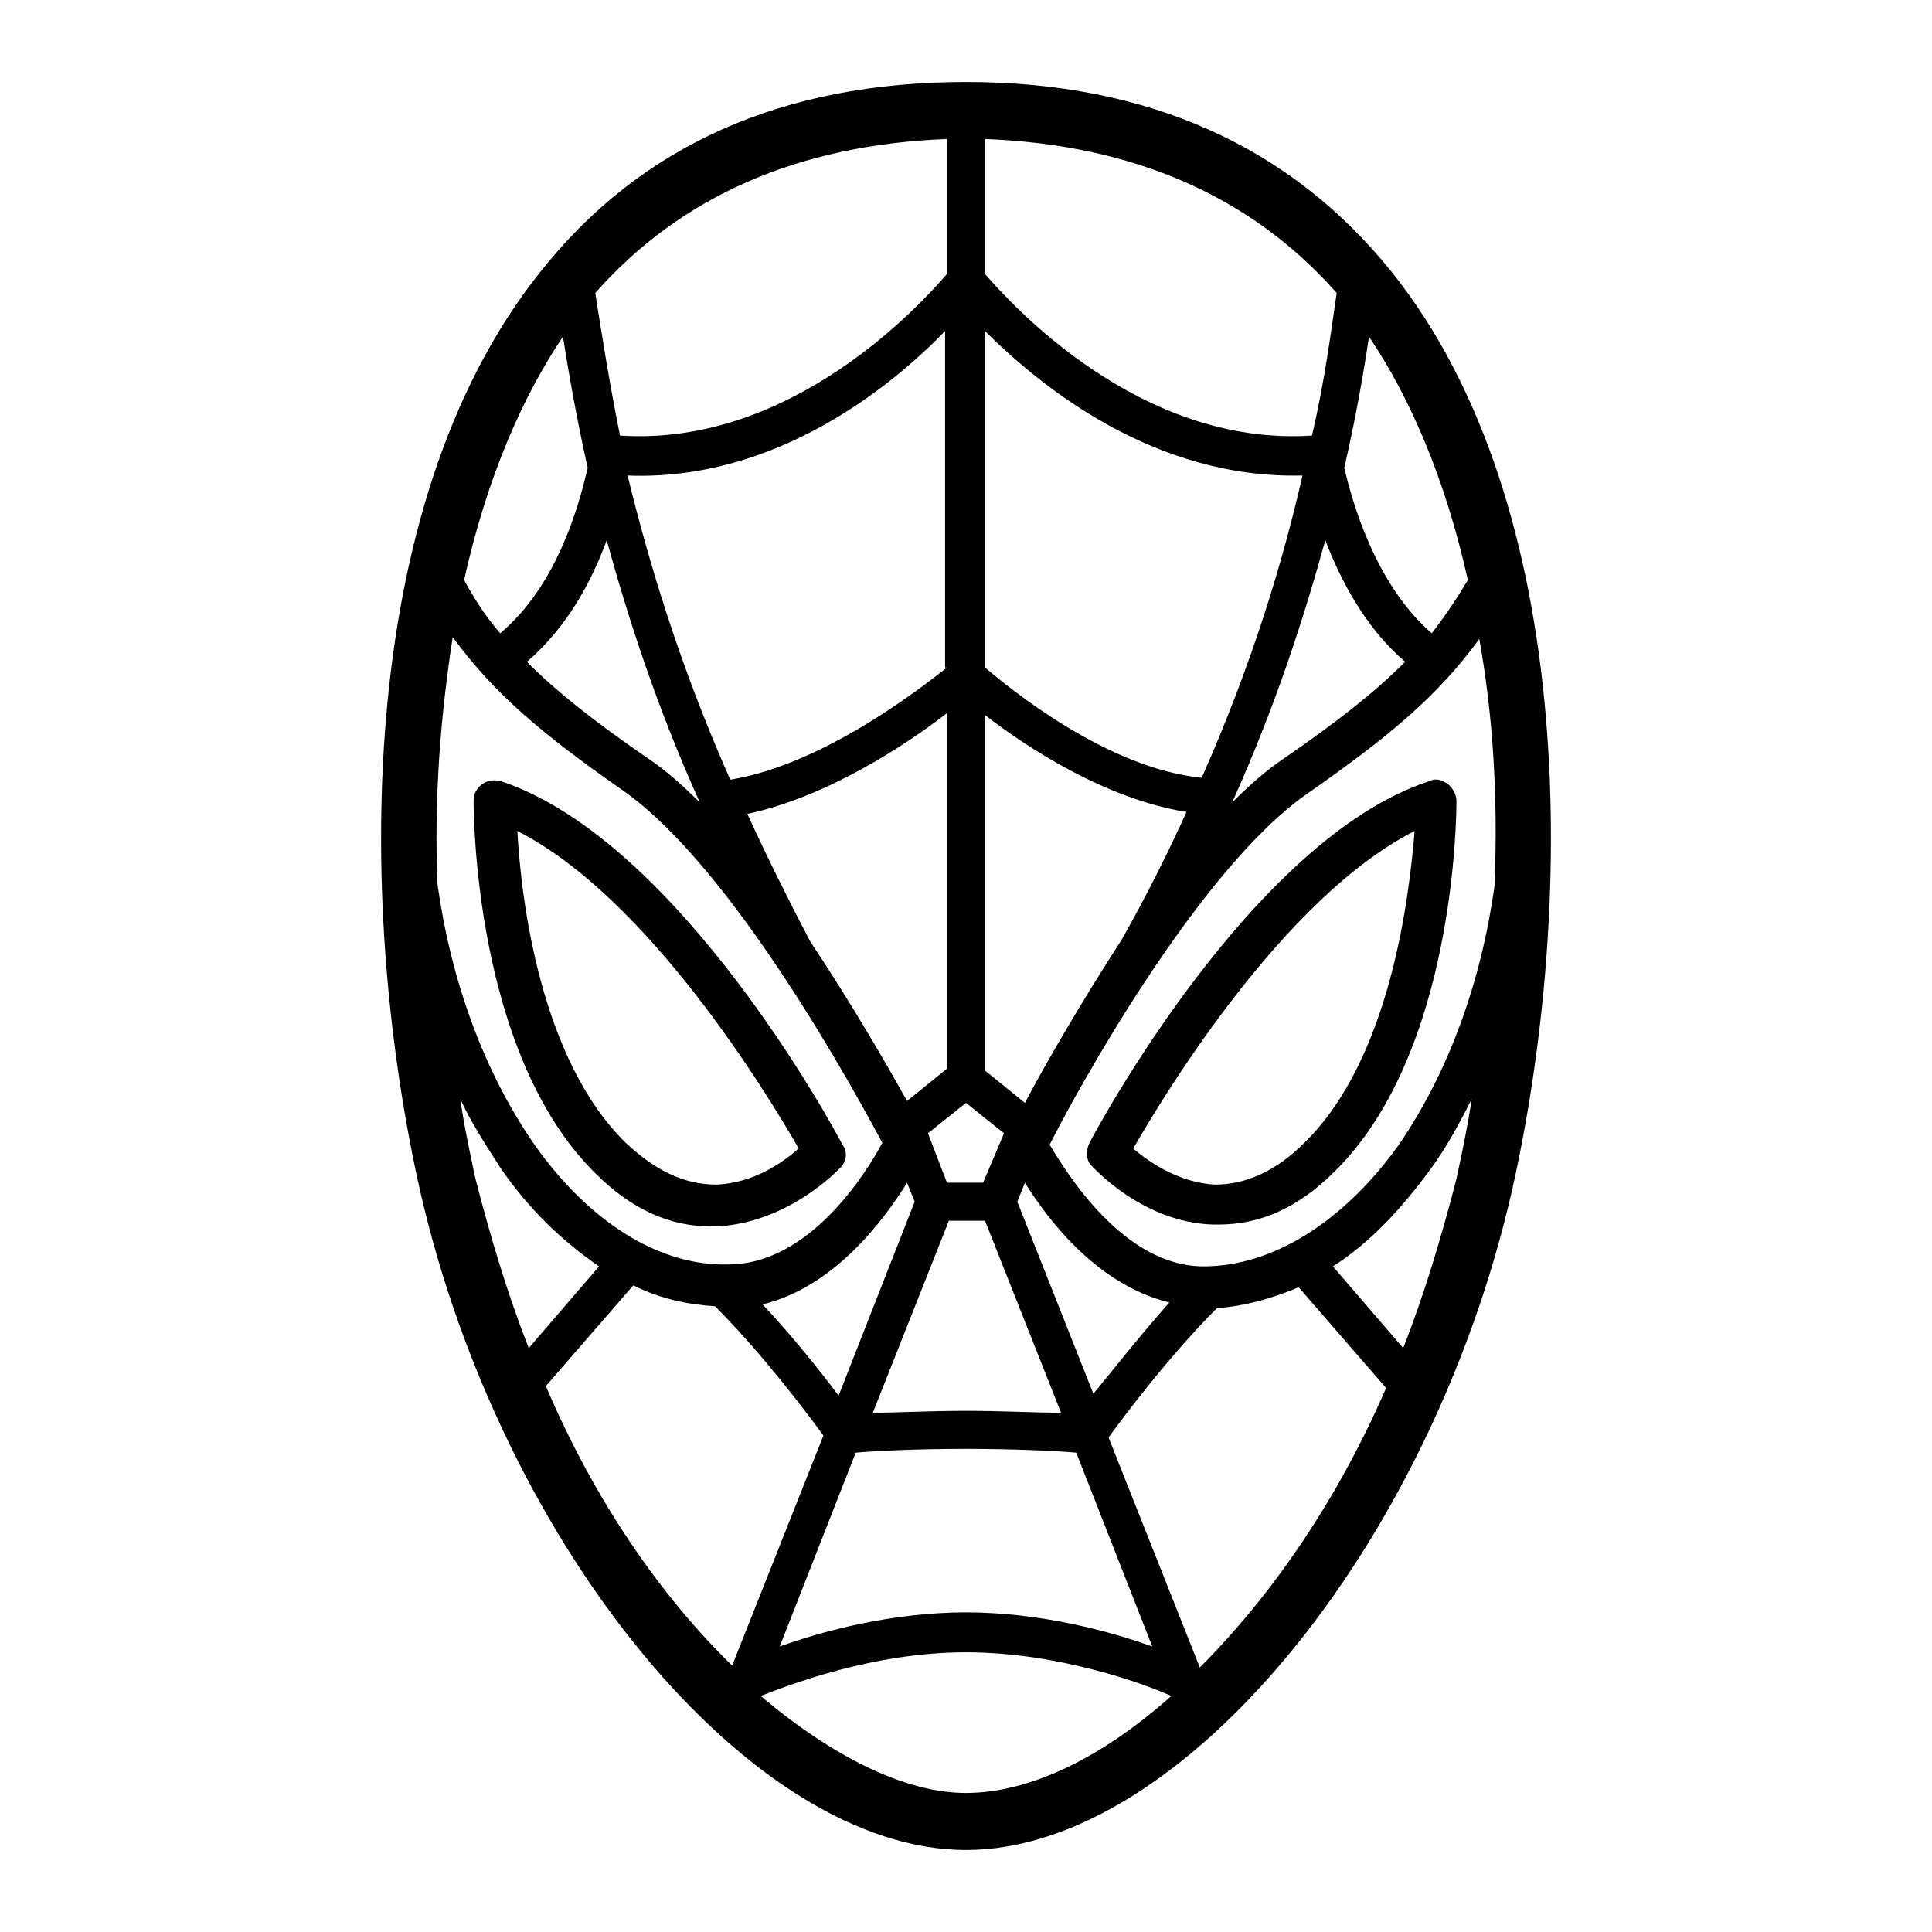
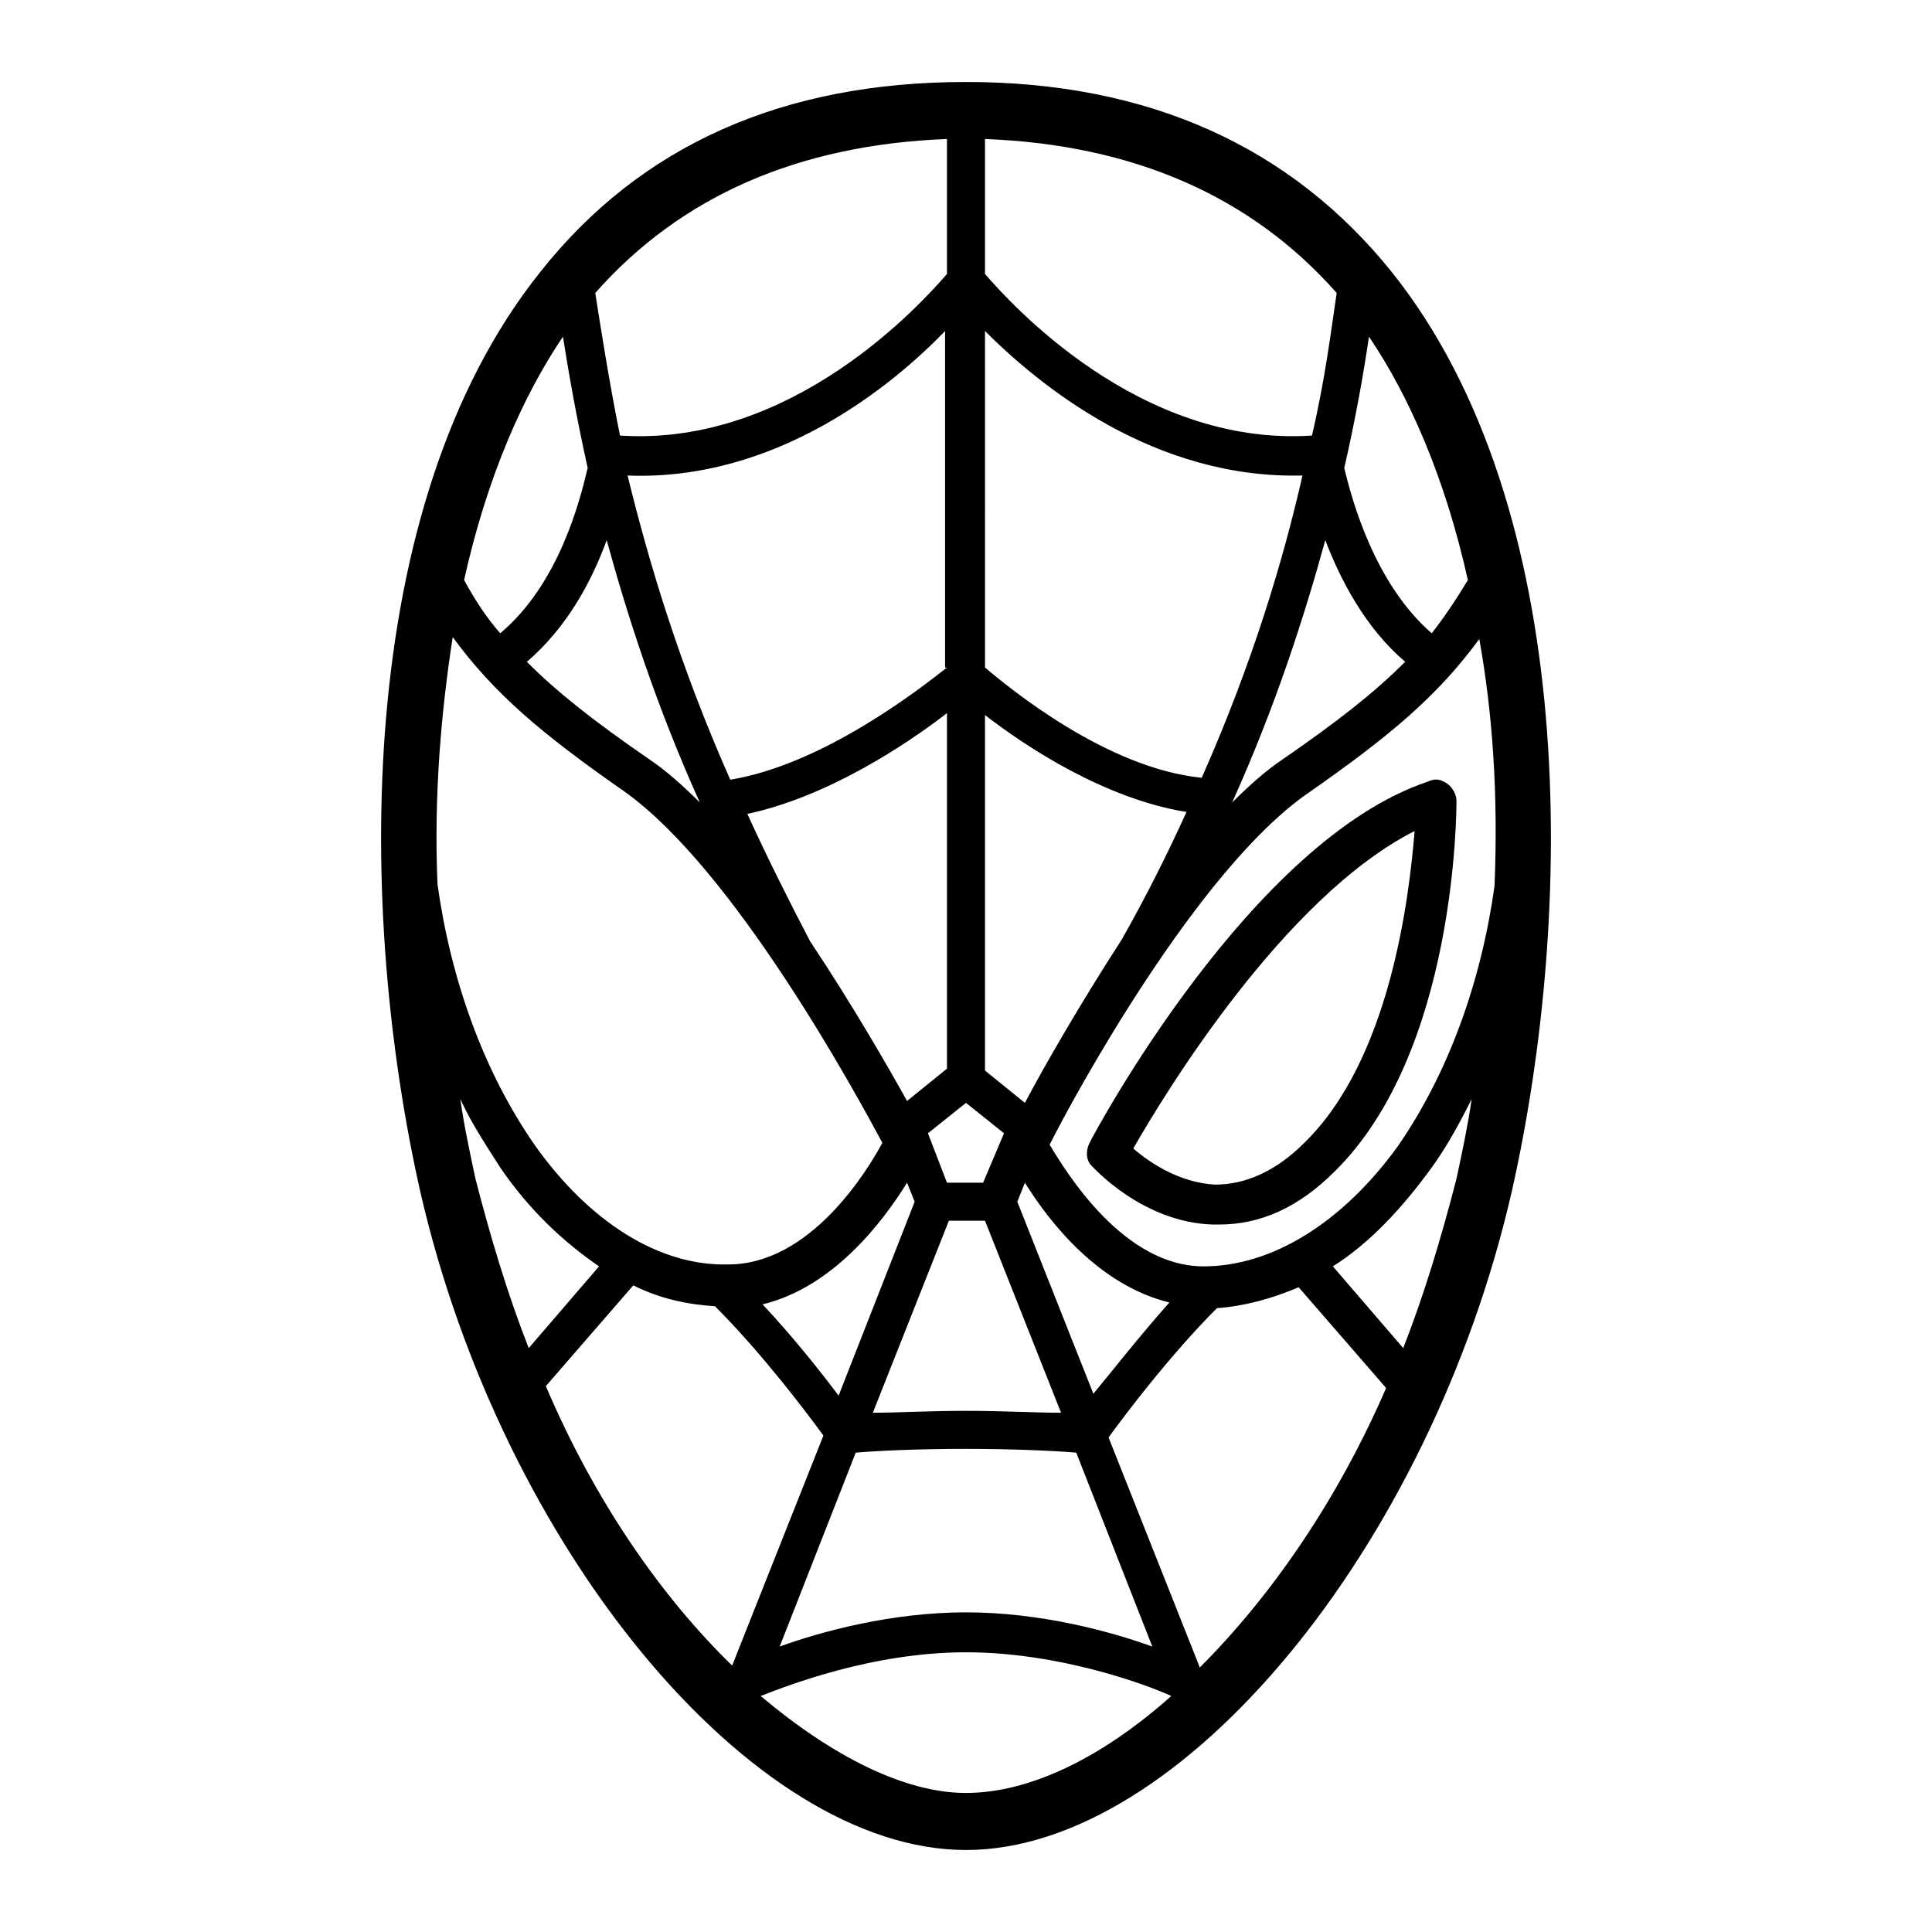
<svg xmlns="http://www.w3.org/2000/svg" fill="#000000" width="800px" height="800px" version="1.1" viewBox="144 144 512 512">
  <g>
-     <path d="m512.85 216.11c-26.703-33.25-64.488-50.383-112.85-50.383-48.367 0-86.152 16.625-112.85 50.383-49.879 62.473-48.367 170.29-31.738 243.84 21.66 94.211 87.656 174.32 144.59 174.32 56.93 0 122.93-80.105 144.59-174.32 16.625-73.559 18.137-181.37-31.742-243.84zm-49.875 263.49c-21.16 0-36.273-24.688-40.809-32.242 6.551-13.098 39.297-73.051 68.52-93.203 21.664-15.113 34.258-25.695 45.344-40.809 3.527 19.648 5.039 41.312 4.031 65.496-3.527 25.191-12.09 49.375-25.695 69.023-14.613 20.145-33.254 31.734-51.391 31.734zm-177.34-32.246c-13.602-19.648-22.168-43.832-25.695-69.023-1.008-23.68 1.008-45.848 4.031-65.496 11.082 15.113 23.68 25.695 45.344 40.809 29.223 20.656 61.465 80.105 68.52 93.203-4.031 7.559-19.145 32.242-40.809 32.242-18.137 0.512-36.777-11.078-51.391-31.734zm129.98-11.082-10.582-8.566v-94.211c11.082 8.566 31.738 22.168 53.402 25.695-5.039 11.082-10.578 22.168-17.129 33.754-11.082 17.129-20.652 33.754-25.691 43.328zm-15.617 81.617c-9.574 0-18.641 0.504-24.688 0.504l20.152-50.883h9.574l20.152 50.883c-6.551 0-15.621-0.504-25.191-0.504zm-41.312-124.44c-6.047-11.586-11.586-22.672-16.625-33.754 21.16-4.535 41.816-18.137 52.898-26.703v94.211l-10.578 8.566c-5.039-9.07-14.613-25.695-25.695-42.32zm45.844 63.984h-9.574l-5.039-13.098 10.078-8.062 10.078 8.062zm66-100.76c11.586-25.695 19.145-49.375 24.688-69.527 4.031 10.578 10.578 23.176 21.16 32.242-8.062 8.062-17.633 15.617-32.242 25.695-4.535 3.023-9.07 7.055-13.605 11.59zm-8.059-6.551c-25.191-2.519-50.883-23.68-57.434-29.223l-0.004-89.172c14.609 14.609 44.84 39.297 84.137 38.289-5.039 22.168-13.098 49.375-26.699 80.105zm-67.512-29.219c-7.055 5.543-32.746 25.695-57.434 29.727-13.602-30.73-21.664-57.938-27.207-80.609 39.297 1.512 70.031-23.68 84.137-38.289v89.172zm-65.496 35.77c-4.535-4.535-9.07-8.566-13.602-11.586-14.609-10.078-24.184-17.633-32.242-25.695 10.578-9.07 17.129-21.16 21.16-32.242 5.539 20.148 13.098 43.828 24.684 69.523zm54.914 100.76 2.016 5.039-20.152 51.387c-4.535-6.047-12.09-15.617-20.152-24.184 18.641-4.535 31.742-21.664 38.289-32.242zm-13.602 71.539c5.543-0.504 16.625-1.008 29.223-1.008 12.09 0 23.68 0.504 29.223 1.008l20.152 51.387c-11.082-4.031-29.727-9.07-49.375-9.07s-38.289 5.039-49.375 9.07zm42.824-66.5 2.016-5.039c6.551 10.578 19.648 27.207 38.289 31.738-8.062 9.07-15.113 18.137-20.152 24.184zm119.4-164.75c-3.023 5.039-6.047 9.574-9.574 14.105-15.113-13.098-21.16-35.266-23.176-43.832 3.023-13.098 5.039-24.688 6.551-34.762 10.582 15.617 20.152 37.281 26.199 64.488zm-34.762-76.078c-1.512 10.078-3.023 22.672-6.551 37.785-45.848 3.023-80.105-35.266-86.656-42.824v-35.77c39.297 1.512 70.535 15.117 93.207 40.809zm-103.28-40.809v35.77c-6.551 7.559-40.809 45.848-86.656 42.824-3.023-15.113-5.039-28.215-6.551-37.785 22.672-25.691 53.91-39.297 93.207-40.809zm-101.77 52.398c1.512 9.574 3.527 21.16 6.551 34.762-2.016 8.566-7.559 30.73-23.176 43.832-3.527-4.031-6.551-8.566-9.574-14.105 6.047-27.207 15.617-48.871 26.199-64.488zm-27.207 202.03c3.023 6.551 7.055 12.594 10.578 18.137 7.559 11.082 16.625 19.648 26.199 26.199l-18.641 21.664c-5.543-14.105-10.078-29.223-14.105-44.84-1.512-7.055-3.023-14.105-4.031-21.16zm22.672 76.074 23.176-26.703c7.055 3.527 14.105 5.039 21.664 5.543 12.594 12.594 24.688 28.719 28.719 34.258l-24.184 60.961c-18.641-18.137-36.277-43.324-49.375-74.059zm56.93 82.121c6.551-2.519 29.223-11.586 54.41-11.586 24.688 0 47.863 8.566 54.41 11.586-18.641 16.625-37.785 25.695-54.41 25.695-16.121 0-35.266-9.574-54.41-25.695zm116.38-7.559-24.184-60.961c4.031-5.543 16.121-21.664 28.719-34.258 7.055-0.504 14.609-2.519 21.664-5.543l23.176 26.703c-13.102 30.23-30.734 55.418-49.375 74.059zm53.906-84.637-18.641-21.664c9.574-6.047 18.137-15.113 26.199-26.199 4.031-5.543 7.559-12.09 10.578-18.137-1.008 7.055-2.519 14.105-4.031 21.16-4.031 15.617-8.562 30.73-14.105 44.84z" />
+     <path d="m512.85 216.11c-26.703-33.25-64.488-50.383-112.85-50.383-48.367 0-86.152 16.625-112.85 50.383-49.879 62.473-48.367 170.29-31.738 243.84 21.66 94.211 87.656 174.32 144.59 174.32 56.93 0 122.93-80.105 144.59-174.32 16.625-73.559 18.137-181.37-31.742-243.84zm-49.875 263.49c-21.16 0-36.273-24.688-40.809-32.242 6.551-13.098 39.297-73.051 68.52-93.203 21.664-15.113 34.258-25.695 45.344-40.809 3.527 19.648 5.039 41.312 4.031 65.496-3.527 25.191-12.09 49.375-25.695 69.023-14.613 20.145-33.254 31.734-51.391 31.734zm-177.34-32.246c-13.602-19.648-22.168-43.832-25.695-69.023-1.008-23.68 1.008-45.848 4.031-65.496 11.082 15.113 23.68 25.695 45.344 40.809 29.223 20.656 61.465 80.105 68.52 93.203-4.031 7.559-19.145 32.242-40.809 32.242-18.137 0.512-36.777-11.078-51.391-31.734zm129.98-11.082-10.582-8.566v-94.211c11.082 8.566 31.738 22.168 53.402 25.695-5.039 11.082-10.578 22.168-17.129 33.754-11.082 17.129-20.652 33.754-25.691 43.328zm-15.617 81.617c-9.574 0-18.641 0.504-24.688 0.504l20.152-50.883h9.574l20.152 50.883c-6.551 0-15.621-0.504-25.191-0.504zm-41.312-124.44c-6.047-11.586-11.586-22.672-16.625-33.754 21.16-4.535 41.816-18.137 52.898-26.703v94.211l-10.578 8.566c-5.039-9.07-14.613-25.695-25.695-42.32zm45.844 63.984h-9.574l-5.039-13.098 10.078-8.062 10.078 8.062zm66-100.76c11.586-25.695 19.145-49.375 24.688-69.527 4.031 10.578 10.578 23.176 21.16 32.242-8.062 8.062-17.633 15.617-32.242 25.695-4.535 3.023-9.07 7.055-13.605 11.59zm-8.059-6.551c-25.191-2.519-50.883-23.68-57.434-29.223l-0.004-89.172c14.609 14.609 44.84 39.297 84.137 38.289-5.039 22.168-13.098 49.375-26.699 80.105zm-67.512-29.219c-7.055 5.543-32.746 25.695-57.434 29.727-13.602-30.73-21.664-57.938-27.207-80.609 39.297 1.512 70.031-23.68 84.137-38.289v89.172zm-65.496 35.77c-4.535-4.535-9.07-8.566-13.602-11.586-14.609-10.078-24.184-17.633-32.242-25.695 10.578-9.07 17.129-21.16 21.16-32.242 5.539 20.148 13.098 43.828 24.684 69.523zm54.914 100.76 2.016 5.039-20.152 51.387c-4.535-6.047-12.09-15.617-20.152-24.184 18.641-4.535 31.742-21.664 38.289-32.242zm-13.602 71.539c5.543-0.504 16.625-1.008 29.223-1.008 12.09 0 23.68 0.504 29.223 1.008l20.152 51.387c-11.082-4.031-29.727-9.07-49.375-9.07s-38.289 5.039-49.375 9.07zm42.824-66.5 2.016-5.039c6.551 10.578 19.648 27.207 38.289 31.738-8.062 9.07-15.113 18.137-20.152 24.184zm119.4-164.75c-3.023 5.039-6.047 9.574-9.574 14.105-15.113-13.098-21.16-35.266-23.176-43.832 3.023-13.098 5.039-24.688 6.551-34.762 10.582 15.617 20.152 37.281 26.199 64.488zm-34.762-76.078c-1.512 10.078-3.023 22.672-6.551 37.785-45.848 3.023-80.105-35.266-86.656-42.824v-35.77c39.297 1.512 70.535 15.117 93.207 40.809zm-103.28-40.809v35.77c-6.551 7.559-40.809 45.848-86.656 42.824-3.023-15.113-5.039-28.215-6.551-37.785 22.672-25.691 53.91-39.297 93.207-40.809zm-101.77 52.398c1.512 9.574 3.527 21.16 6.551 34.762-2.016 8.566-7.559 30.73-23.176 43.832-3.527-4.031-6.551-8.566-9.574-14.105 6.047-27.207 15.617-48.871 26.199-64.488m-27.207 202.03c3.023 6.551 7.055 12.594 10.578 18.137 7.559 11.082 16.625 19.648 26.199 26.199l-18.641 21.664c-5.543-14.105-10.078-29.223-14.105-44.84-1.512-7.055-3.023-14.105-4.031-21.16zm22.672 76.074 23.176-26.703c7.055 3.527 14.105 5.039 21.664 5.543 12.594 12.594 24.688 28.719 28.719 34.258l-24.184 60.961c-18.641-18.137-36.277-43.324-49.375-74.059zm56.93 82.121c6.551-2.519 29.223-11.586 54.41-11.586 24.688 0 47.863 8.566 54.41 11.586-18.641 16.625-37.785 25.695-54.41 25.695-16.121 0-35.266-9.574-54.41-25.695zm116.38-7.559-24.184-60.961c4.031-5.543 16.121-21.664 28.719-34.258 7.055-0.504 14.609-2.519 21.664-5.543l23.176 26.703c-13.102 30.23-30.734 55.418-49.375 74.059zm53.906-84.637-18.641-21.664c9.574-6.047 18.137-15.113 26.199-26.199 4.031-5.543 7.559-12.09 10.578-18.137-1.008 7.055-2.519 14.105-4.031 21.16-4.031 15.617-8.562 30.73-14.105 44.84z" />
    <path d="m529.98 356.17c0-1.512-1.008-3.527-2.519-4.535-1.512-1.008-3.023-1.512-5.039-0.504-46.852 15.617-88.164 92.699-89.676 95.723-1.008 2.016-1.008 4.535 0.504 6.047 0.504 0.504 13.602 15.113 32.242 15.617h1.512c11.082 0 21.16-4.535 30.73-14.105 32.246-31.738 32.246-95.723 32.246-98.242zm-40.305 90.684c-7.559 7.559-15.617 11.082-23.68 11.082-9.574-0.504-17.633-6.047-21.664-9.574 8.062-14.105 39.801-66.504 74.562-84.137-1.508 18.141-6.547 60.461-29.219 82.629z" />
-     <path d="m366.75 453.4c1.512-1.512 2.016-4.031 0.504-6.047-1.512-3.023-42.824-80.105-90.184-96.227-1.512-0.504-3.527-0.504-5.039 0.504-1.512 1.008-2.519 2.519-2.519 4.535 0 2.519 0 67.008 32.242 98.746 9.574 9.574 19.648 14.105 30.73 14.105h1.512c19.152-1.008 32.25-15.113 32.754-15.617zm-32.746 4.535c-8.566 0-16.121-3.527-24.184-11.082-22.672-22.168-27.711-64.488-28.719-82.625 34.762 17.633 66.504 70.031 74.562 84.137-4.027 3.523-11.586 9.066-21.66 9.57z" />
  </g>
</svg>